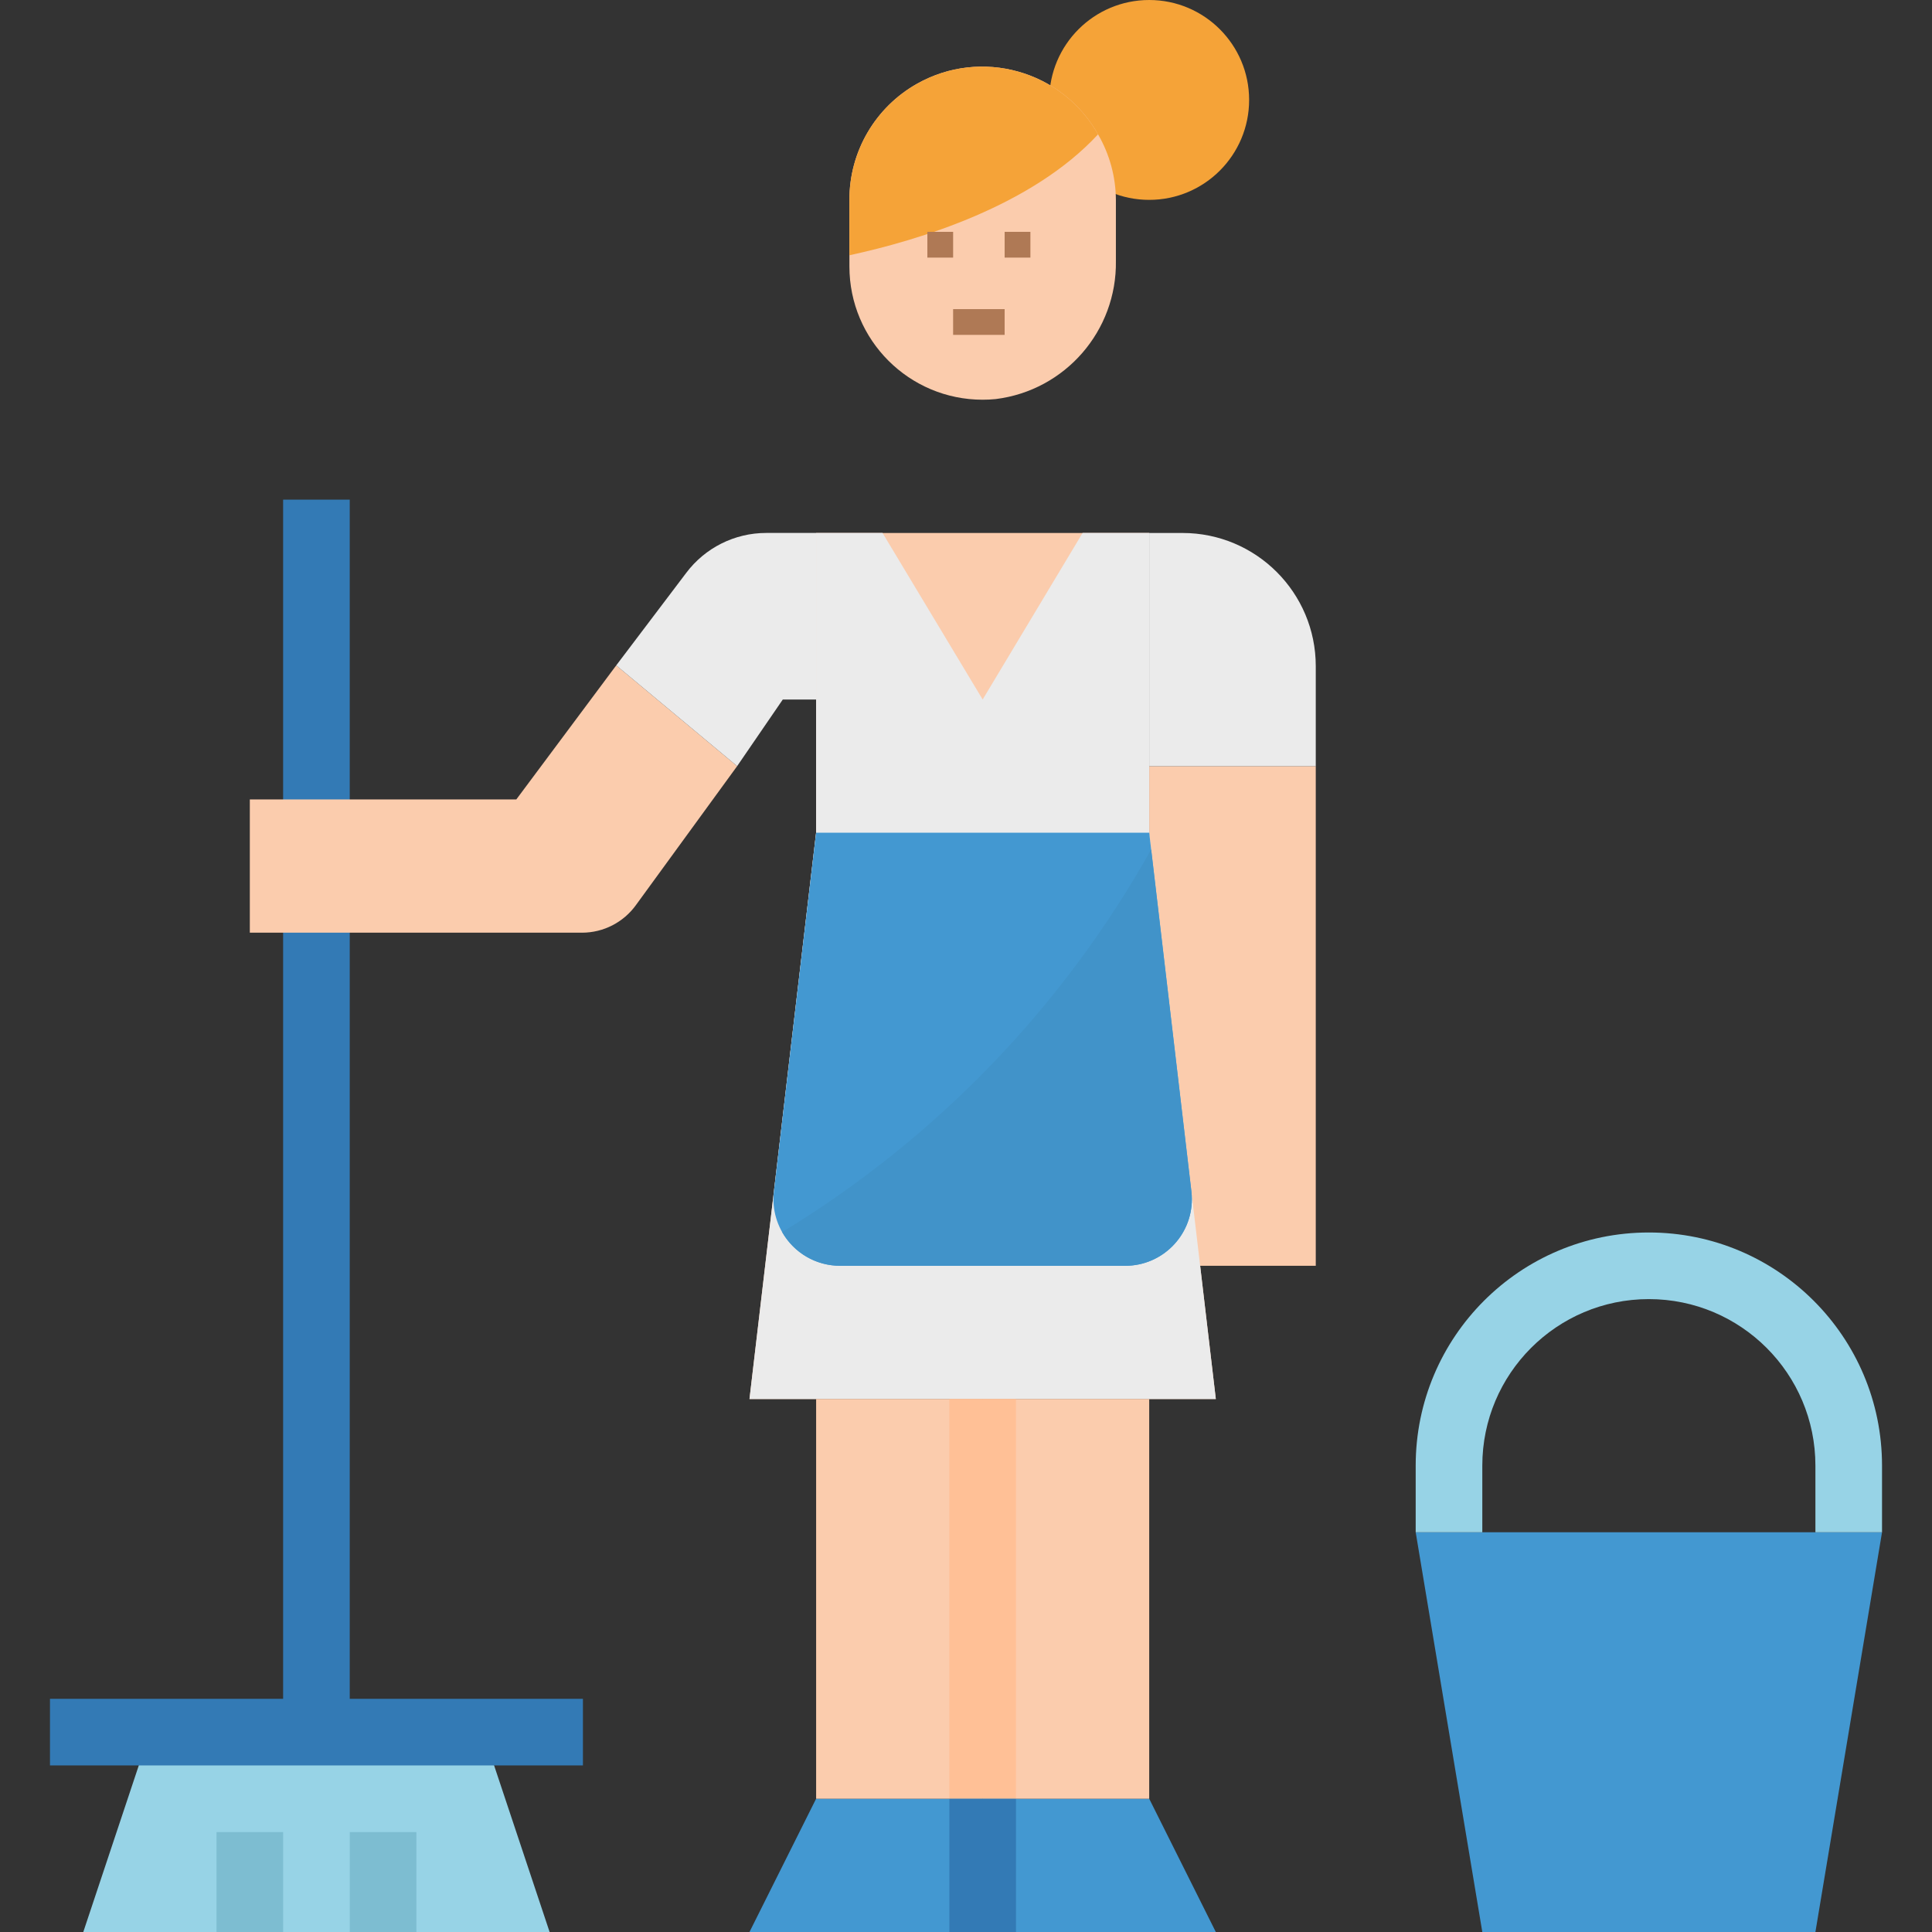
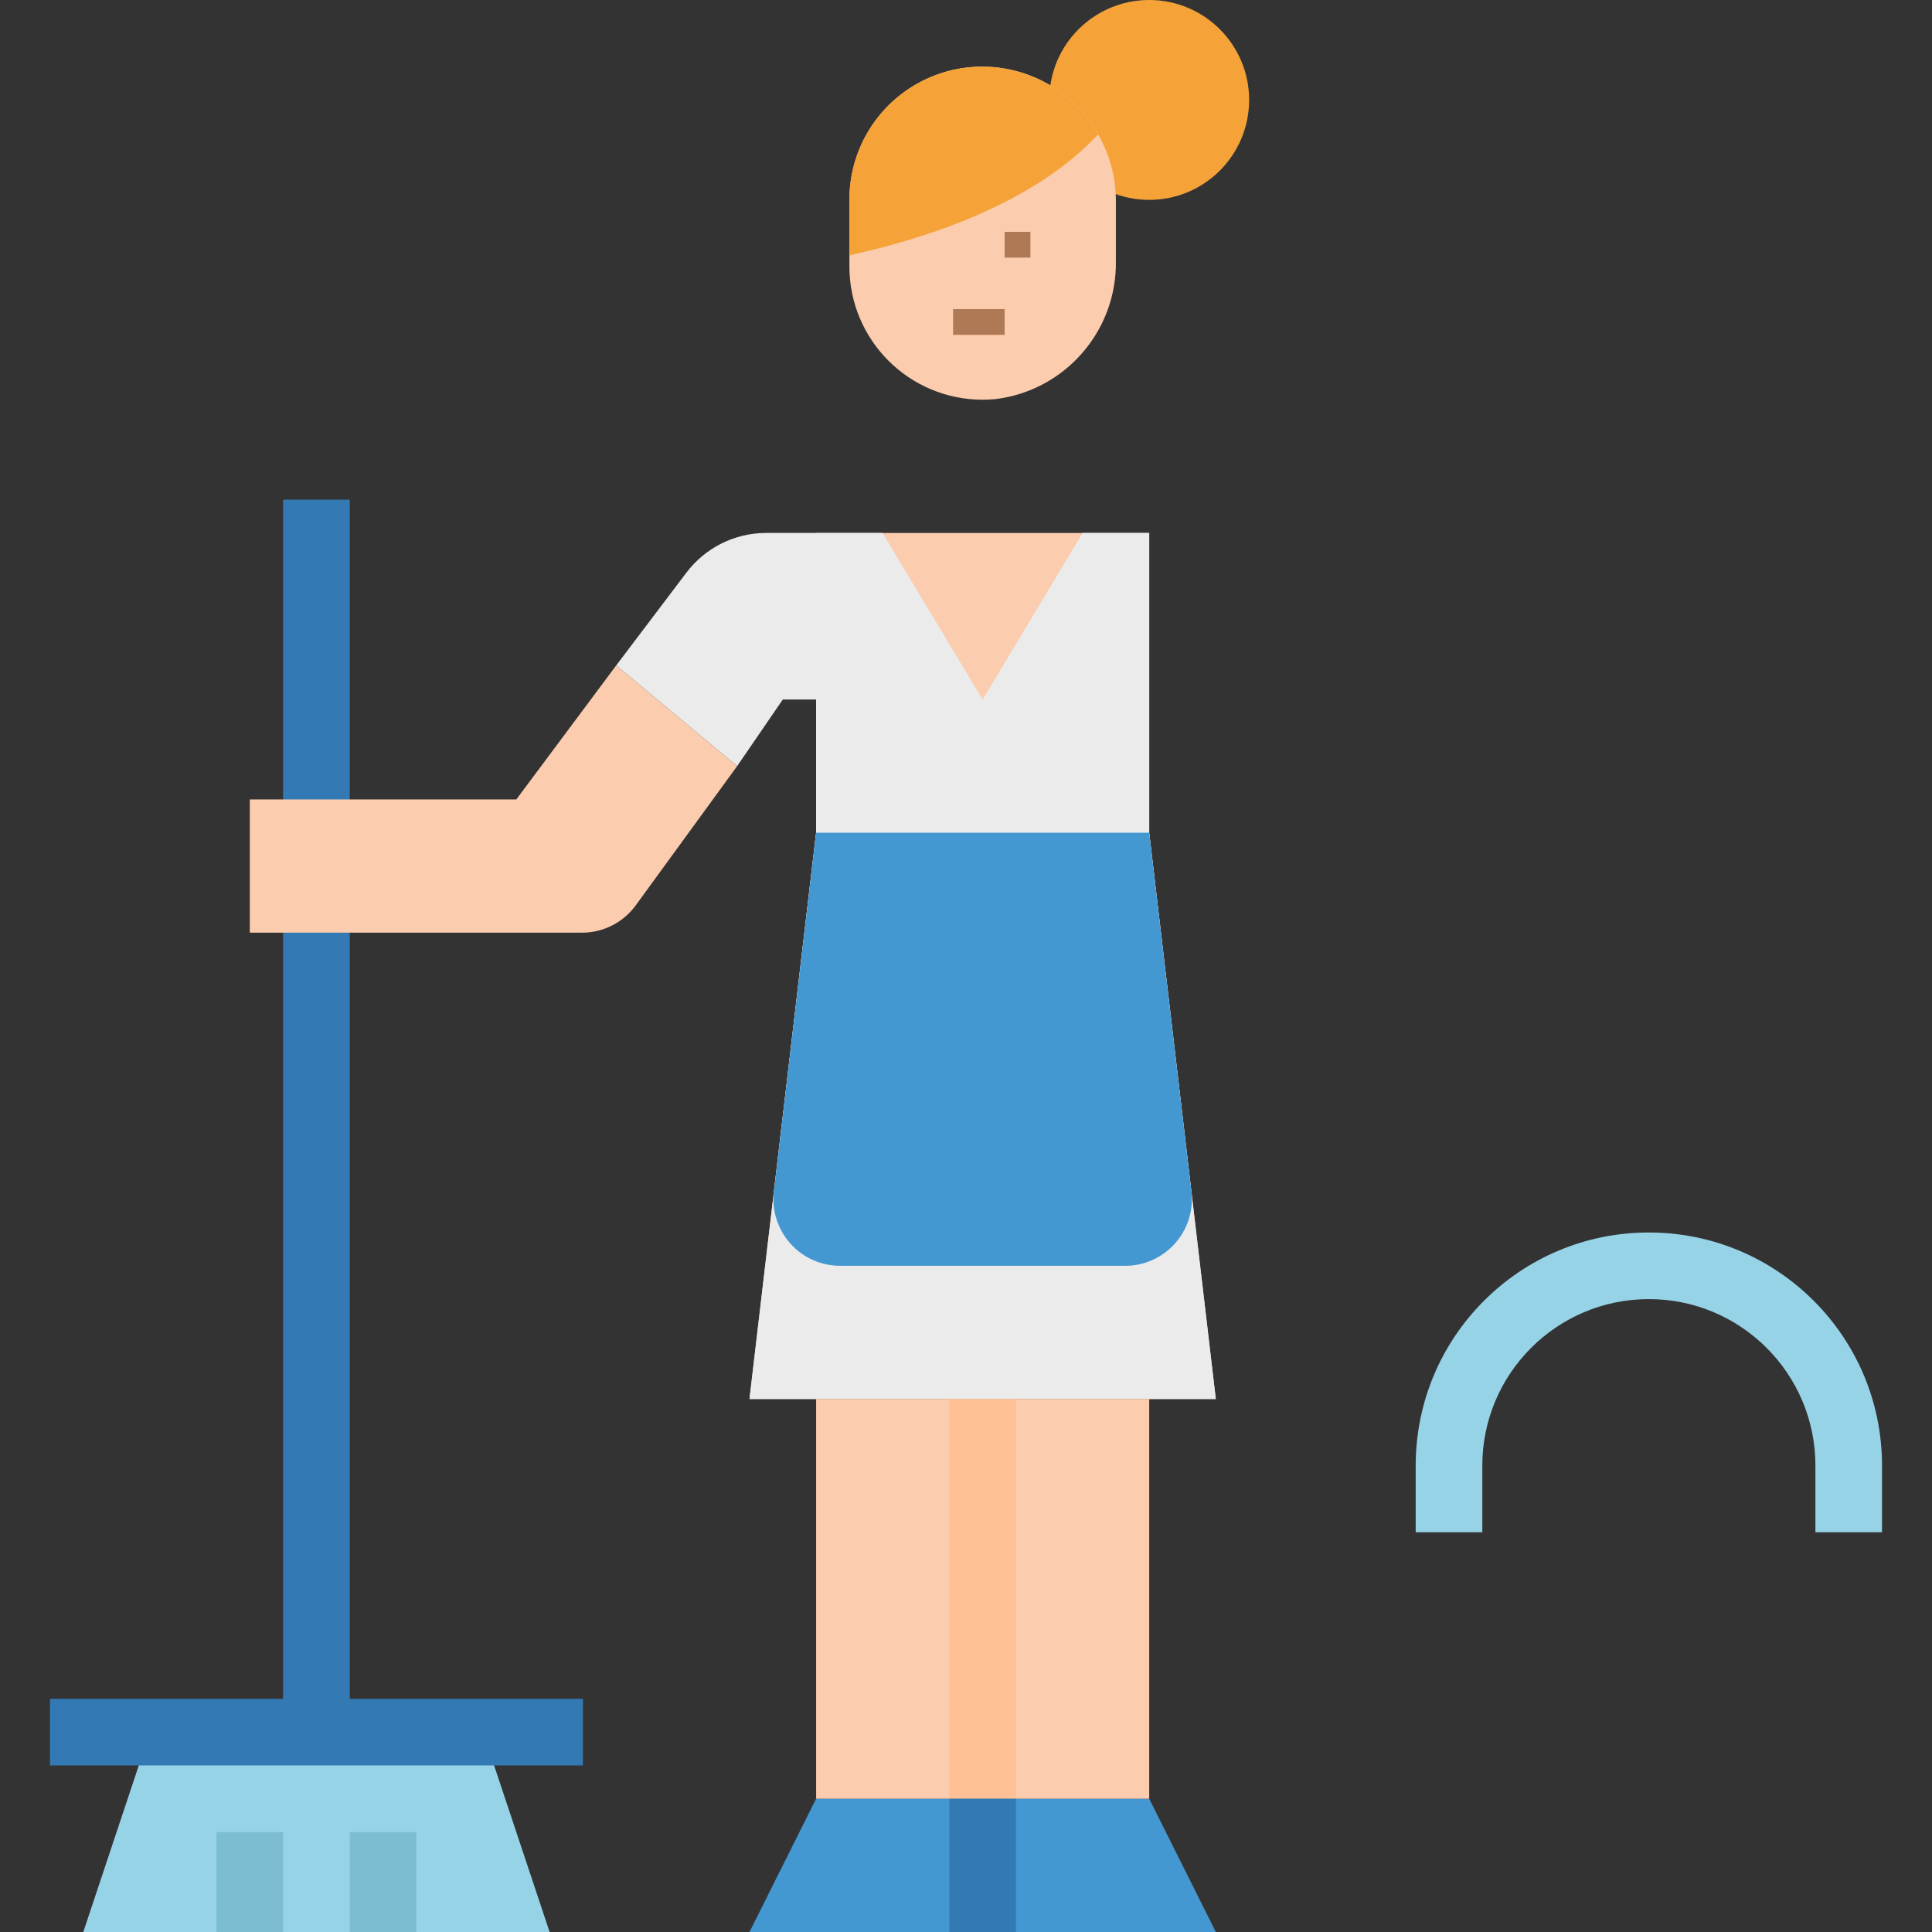
<svg xmlns="http://www.w3.org/2000/svg" width="75" height="75" viewBox="0 0 75 75" fill="none">
  <rect x="0" y="0" width="75" height="75" fill="#333333" stroke="none" />
  <path d="M44.612 7.759C46.754 7.759 48.491 6.022 48.491 3.879C48.491 1.737 46.754 0 44.612 0C42.469 0 40.732 1.737 40.732 3.879C40.732 6.022 42.469 7.759 44.612 7.759Z" fill="#F5A338" />
-   <path d="M44.612 29.741V32.328L45.905 49.138H51.078V29.741H44.612Z" fill="#FBCCAD" />
  <path d="M13.577 19.396H10.991V67.24H13.577V19.396Z" fill="#337AB5" />
  <path d="M44.612 32.328V20.69H31.681V32.328L29.095 54.31H47.198L44.612 32.328Z" fill="#FBCCAD" />
  <path d="M42.626 5.216C41.23 2.734 38.086 1.853 35.603 3.249C33.975 4.165 32.969 5.89 32.974 7.759V10.345C32.974 13.201 35.29 15.517 38.147 15.517C38.316 15.517 38.487 15.509 38.655 15.492C41.353 15.156 43.364 12.84 43.319 10.122V7.759C43.314 6.865 43.075 5.988 42.626 5.216Z" fill="#FBCCAD" />
  <path d="M42.626 5.216C41.23 2.734 38.086 1.853 35.603 3.249C33.975 4.165 32.969 5.89 32.974 7.759V9.909C35.74 9.31 40.068 7.981 42.626 5.216Z" fill="#F5A338" />
  <path d="M44.612 32.327V20.689H42.026L38.147 27.155L34.26 20.689H31.681V32.327L29.095 54.31H47.198L44.612 32.327Z" fill="#EBEBEB" />
  <path d="M46.25 46.249L44.612 32.327H31.681L30.043 46.249C29.876 47.667 30.89 48.953 32.308 49.119C32.409 49.131 32.511 49.138 32.612 49.138H43.681C45.109 49.138 46.267 47.98 46.268 46.553C46.269 46.451 46.262 46.35 46.25 46.249Z" fill="#4398D1" />
  <path d="M31.681 69.827L29.095 75H38.147V69.827H31.681Z" fill="#4398D1" />
  <path d="M38.147 54.31H31.682V69.827H38.147V54.31Z" fill="#FBCCAD" />
  <path d="M44.612 69.827L47.198 75H38.147V69.827H44.612Z" fill="#4398D1" />
  <path d="M44.612 54.31H38.146V69.827H44.612V54.31Z" fill="#FBCCAD" />
  <path d="M20.043 31.034H9.698V36.207H22.592C23.427 36.207 24.211 35.803 24.696 35.123L28.616 29.741L23.922 25.83L20.043 31.034Z" fill="#FBCCAD" />
  <path d="M29.741 20.689C28.521 20.689 27.371 21.265 26.638 22.241L23.922 25.83L28.616 29.741L30.388 27.155H31.681V20.689H29.741Z" fill="#EBEBEB" />
  <path d="M21.336 75H3.233L5.819 67.241H18.75L21.336 75Z" fill="#97D3E6" />
  <path d="M10.992 71.121H8.405V75H10.992V71.121Z" fill="#7DBDD1" />
  <path d="M16.164 71.121H13.578V75H16.164V71.121Z" fill="#7DBDD1" />
  <path d="M22.629 65.948H1.94V68.534H22.629V65.948Z" fill="#337AB5" />
-   <path d="M51.078 25.862C51.078 23.006 48.762 20.69 45.905 20.69H44.612V29.741H51.078V25.862Z" fill="#EBEBEB" />
-   <path d="M70.474 75H57.543L54.957 59.482H73.06L70.474 75Z" fill="#4398D1" />
  <path d="M73.06 59.482H70.474V56.896C70.474 53.326 67.579 50.431 64.008 50.431C60.438 50.431 57.543 53.326 57.543 56.896V59.482H54.957V56.896C54.957 51.897 59.009 47.845 64.008 47.845C69.007 47.845 73.06 51.897 73.06 56.896V59.482Z" fill="#97D3E6" />
  <path d="M39.44 54.31H36.854V69.827H39.44V54.31Z" fill="#FFC096" />
  <path d="M39.44 69.827H36.854V75H39.44V69.827Z" fill="#337AB5" />
-   <path d="M44.688 32.974C41.276 39.079 36.341 44.197 30.363 47.829C30.823 48.638 31.681 49.138 32.612 49.138H43.681C45.11 49.138 46.267 47.98 46.268 46.553C46.268 46.452 46.262 46.35 46.25 46.249L44.688 32.974Z" fill="#4193C9" />
-   <rect x="36" y="9" width="1" height="1" fill="#AF7955" />
  <rect x="39" y="9" width="1" height="1" fill="#AF7955" />
  <rect x="37" y="12" width="2" height="1" fill="#AF7955" />
</svg>